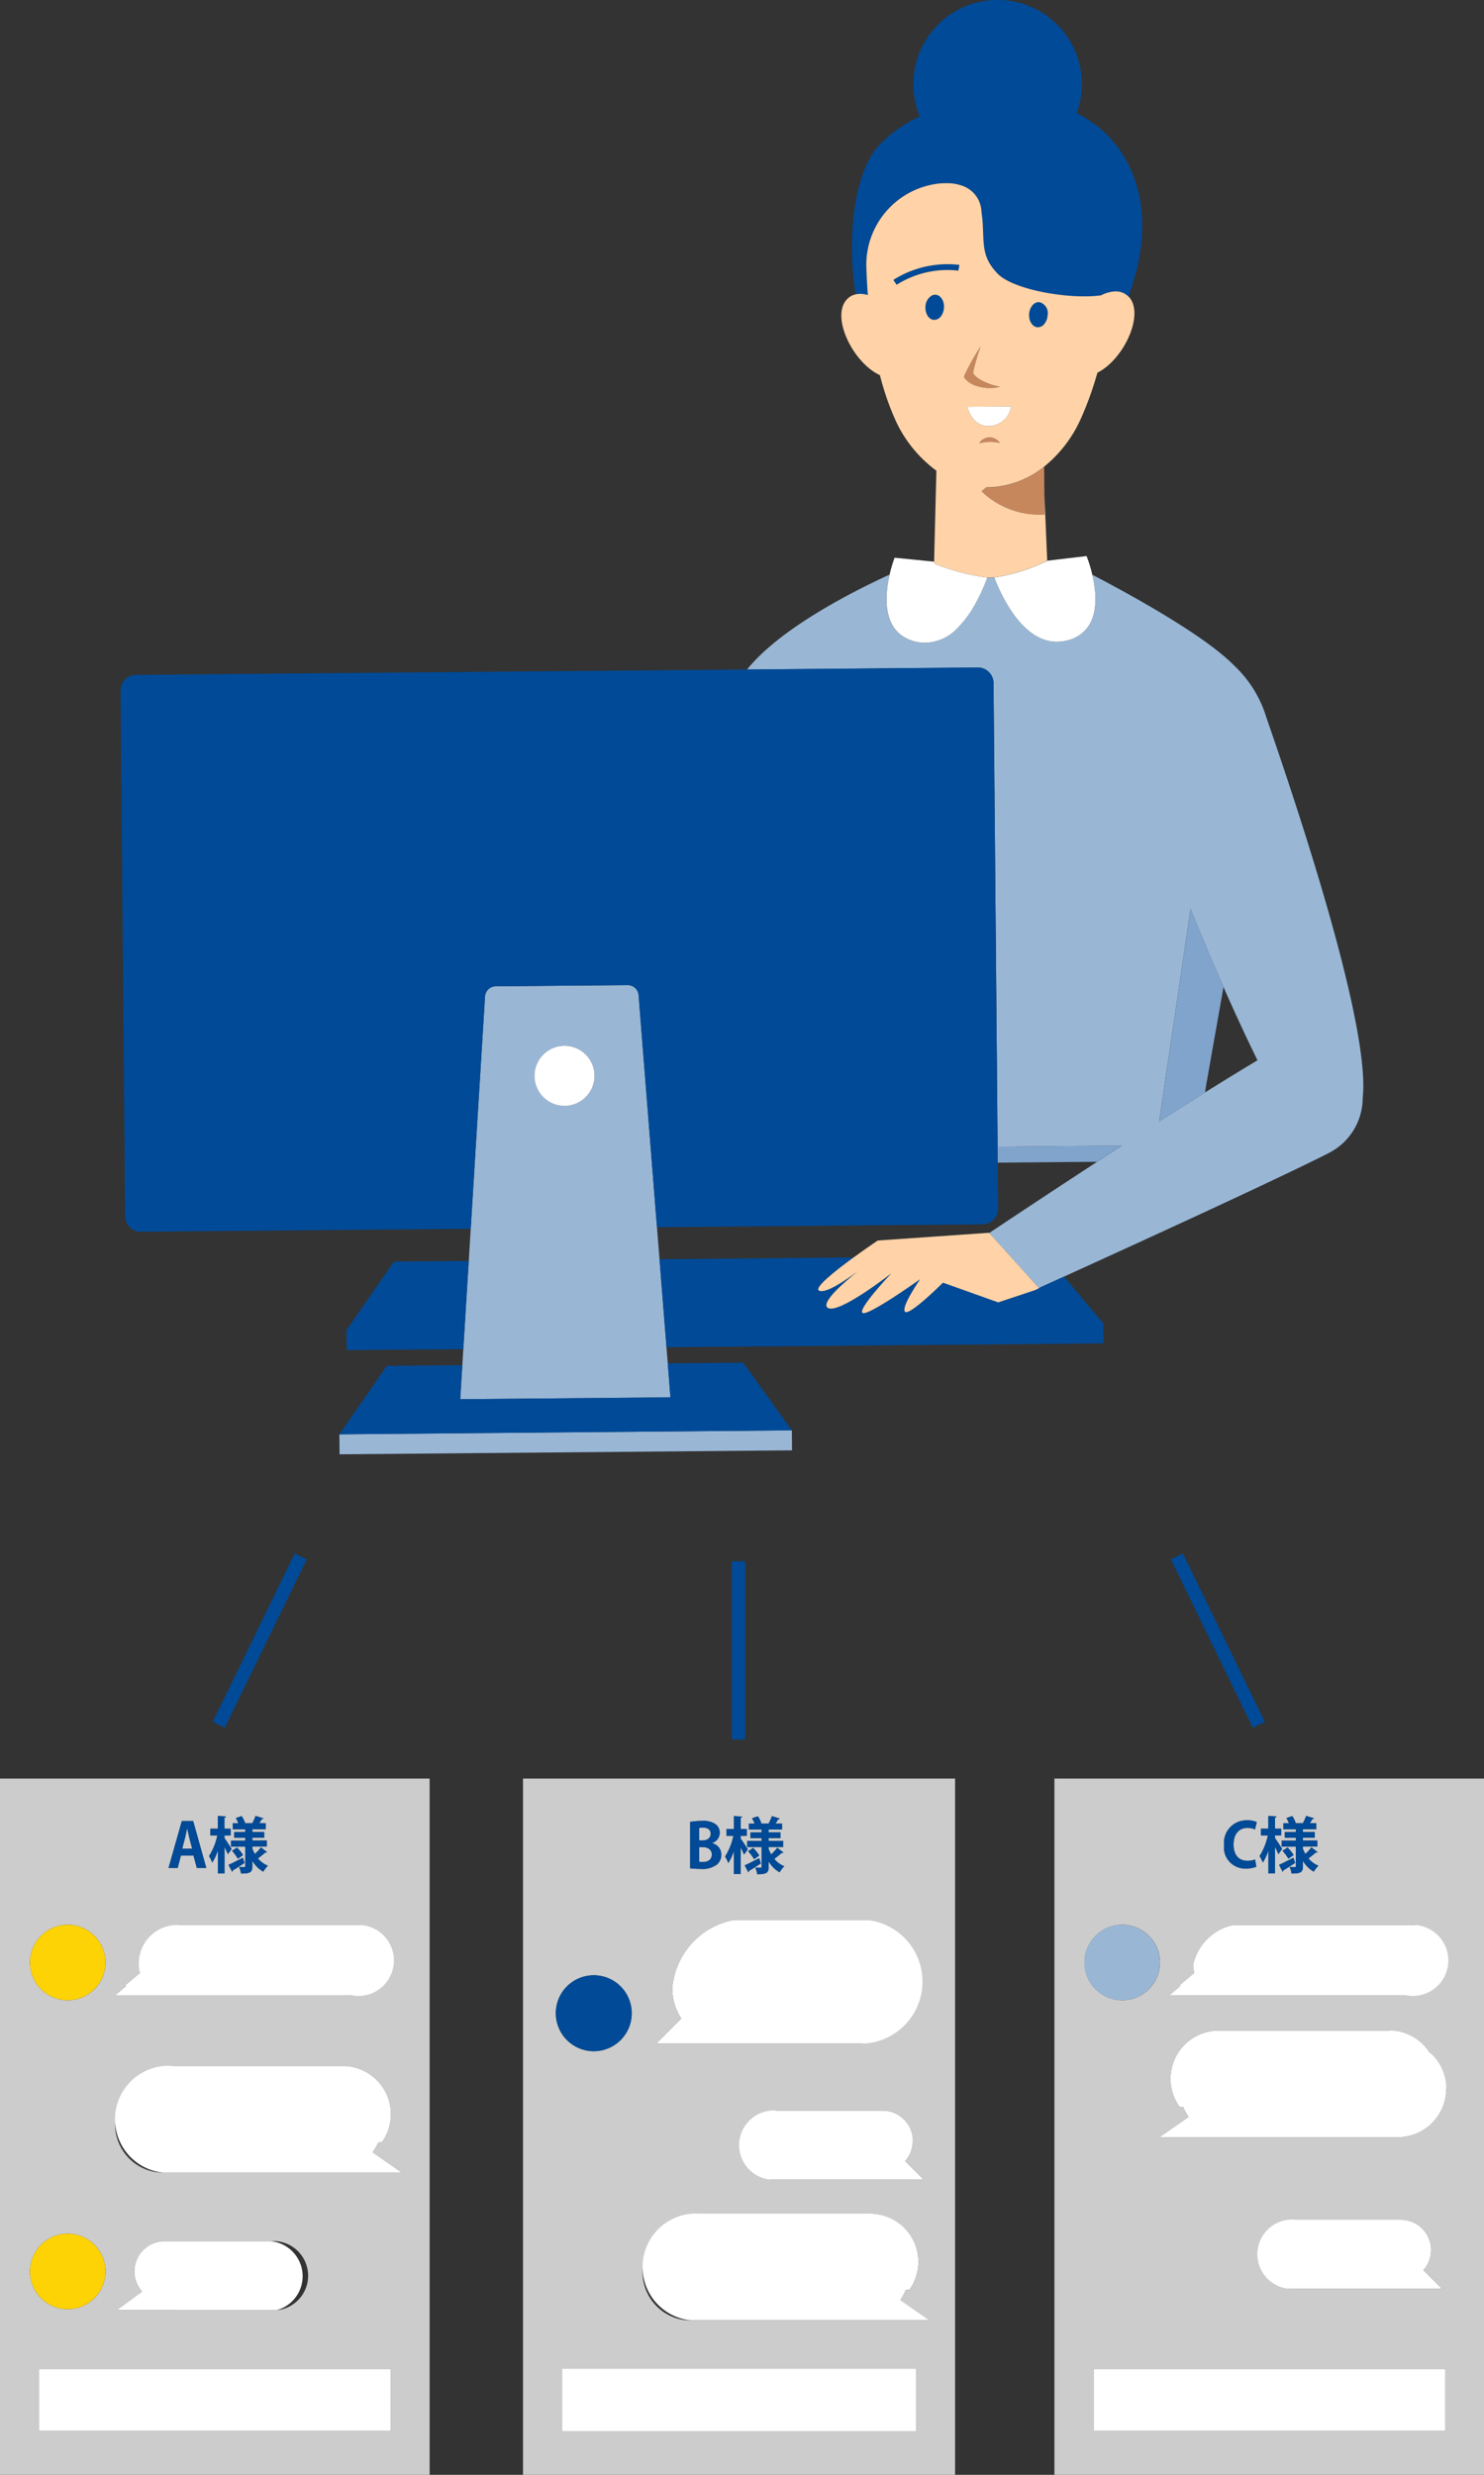
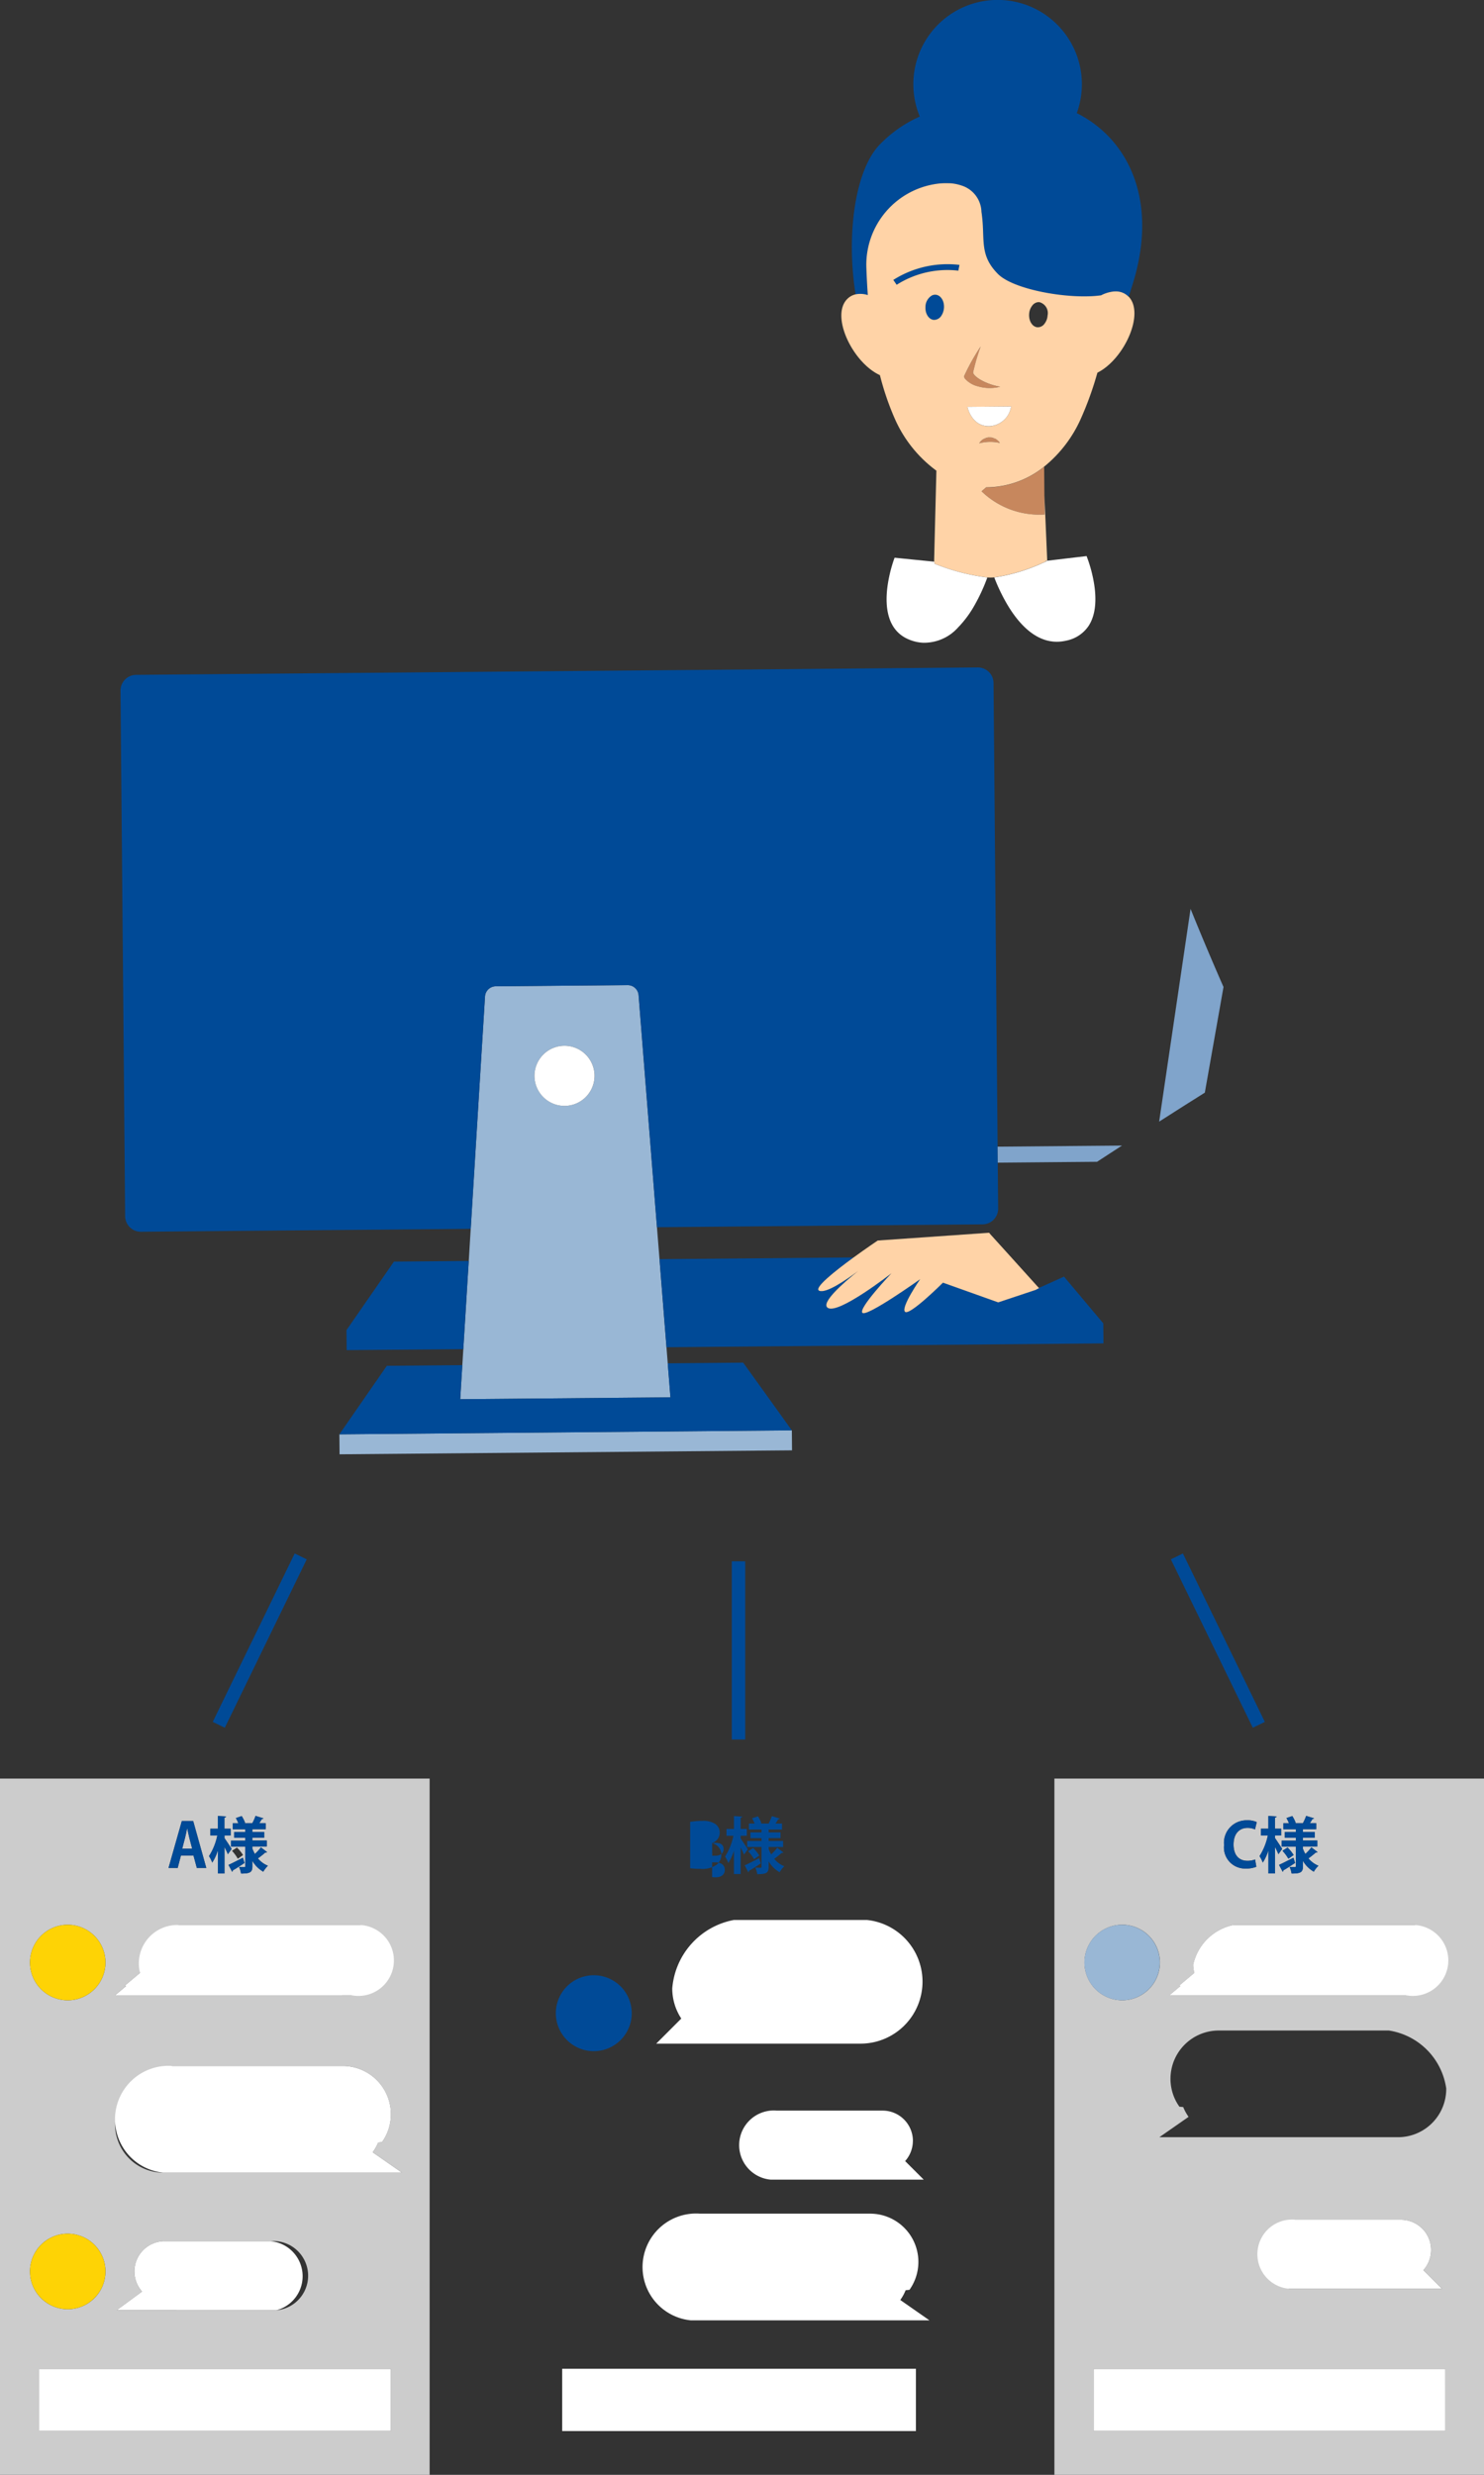
<svg xmlns="http://www.w3.org/2000/svg" width="150.05" height="250.148">
  <rect width="100%" height="100%" fill="#333333" stroke="none" />
  <g transform="translate(-329.66 -1157.315)">
    <path data-name="パス 3314" d="M434.561 1190.393a.832.832 0 0 0 .688-.329.831.831 0 0 1-.684.325c-.516-.036-.9-.636-.846-1.337a1.538 1.538 0 0 1 .335-.878 1.524 1.524 0 0 0-.338.882c-.047.702.331 1.301.845 1.337z" fill="none" />
    <path data-name="パス 3315" d="M420.323 1186.093l-.337-.49.338.491a9.586 9.586 0 0 1 6.24-1.426l.018-.1-.018.095a9.584 9.584 0 0 0-6.241 1.43z" fill="none" />
    <path data-name="パス 3316" d="M434.989 1287.368l-.075.037.081-.037 2.25-1.018z" fill="none" />
    <path data-name="パス 3317" d="M442.26 1186.776a3.6 3.6 0 0 0-1.268.388 11.313 11.313 0 0 1-1.3.106 11.35 11.35 0 0 0 1.306-.1 3.586 3.586 0 0 1 1.269-.388c.046 0 .09-.005.136-.005a1.768 1.768 0 0 1 1.019.252 1.773 1.773 0 0 0-1.021-.253 1.235 1.235 0 0 1-.141 0z" fill="none" />
    <path data-name="パス 3318" d="M423.241 1188.31a1.34 1.34 0 0 1 .651-1.131 1.34 1.34 0 0 0-.655 1.132c-.047.7.331 1.3.846 1.337a.885.885 0 0 0 .242-.032.867.867 0 0 1-.239.031c-.518-.036-.895-.635-.845-1.337z" fill="none" />
    <path data-name="パス 3320" d="M428.059 1194.95a20.833 20.833 0 0 1 .767-2.623v.007a20.854 20.854 0 0 0-.763 2.614z" fill="none" />
    <path data-name="パス 3321" d="M428.977 1201.781l.037-.031z" fill="none" />
    <path data-name="パス 3322" d="M428.552 1196.37a2.524 2.524 0 0 1-1.318-.778 2.547 2.547 0 0 0 1.317.782 4.291 4.291 0 0 0 2.252.035h-.011a4.287 4.287 0 0 1-2.24-.039z" fill="none" />
    <path data-name="パス 3323" d="M429.74 1200.4a2.348 2.348 0 0 0 1.687-.906 2.347 2.347 0 0 1-1.688.9c-1.847.07-2.252-1.926-2.257-1.95s.4 2.021 2.259 1.954z" fill="none" />
    <path data-name="パス 3324" d="M430.126 1226.357a1.58 1.58 0 0 0-.477-1.119 1.581 1.581 0 0 1 .471 1.113l.412 46.863h.006z" fill="none" />
    <path data-name="パス 3325" d="M434.914 1287.4l-.02.009-.018.01z" fill="none" />
    <path data-name="パス 3326" d="M386.712 1263.017a3.035 3.035 0 0 0-2.506 1.361 3.037 3.037 0 0 1 5.57 1.649 3.036 3.036 0 0 0-3.064-3.01z" fill="none" />
    <path data-name="パス 3327" d="M430.484 1201.781a1.206 1.206 0 0 1 .271.285 1.2 1.2 0 0 0-.271-.285z" fill="none" />
    <path data-name="パス 3328" d="M430.345 1201.676a1.079 1.079 0 0 0-.13-.043 1.188 1.188 0 0 1 .175.077c-.016-.01-.029-.024-.045-.034z" fill="none" />
    <path data-name="パス 3329" d="M429.278 1201.622a1.267 1.267 0 0 1 .188-.071 1.188 1.188 0 0 0-.188.071z" fill="none" />
    <path data-name="パス 3330" d="M429.745 1201.531a1.169 1.169 0 0 1 .187.007 1.169 1.169 0 0 0-.187-.007z" fill="none" />
    <path data-name="パス 3331" d="M453.37 1257.074l-1.748 9.885-.14.794.14-.794-.111.777c1.911-1.2 3.715-2.309 5.3-3.252a192.59 192.59 0 0 1-3.435-7.409c-.081-.19-.166-.38-.251-.572a295.297 295.297 0 0 0-.003-.003c.078.194.164.385.248.574z" fill="none" />
    <path data-name="パス 3332" d="M429.3 1202.007a4.247 4.247 0 0 1 1.473.081 4.252 4.252 0 0 0-1.473-.081z" fill="none" />
    <path data-name="パス 3333" d="M450.3 1268.5q-1.066.673-2.155 1.367 1.096-.7 2.155-1.367z" fill="none" />
    <path data-name="パス 3334" d="M421.594 1221.971a4.533 4.533 0 0 0 .731.229 4.342 4.342 0 0 0 .645.083 4.234 4.234 0 0 1-.646-.084 4.521 4.521 0 0 1-.73-.228z" fill="none" />
    <path data-name="パス 3335" d="M429.191 1202.016c-.023 0-.045.01-.068.014.023-.004.045-.011.068-.014z" fill="none" />
    <path data-name="パス 3336" d="M329.66 1407.463h43.44v-70.377h-43.44zm39.524-4.445h-35.562v-6.261h35.562zm-25.934-16.11a3.062 3.062 0 0 1 3.063-3.061h10.7a3.5 3.5 0 0 1 .6 6.979h-16.152l2.565-1.884a3.047 3.047 0 0 1-.776-2.034zm9.769-43.547h1.443v-.29h-1.116v-.58h1.116v-.283h-1.27v-.6h.573a4.219 4.219 0 0 0-.253-.53l.586-.2a3.137 3.137 0 0 1 .346.69l-.1.037h.906l-.068-.024a4.648 4.648 0 0 0 .32-.721l.8.246a.177.177 0 0 1-.166.068 6.15 6.15 0 0 1-.265.431h.653v.6h-1.343v.283h1.2v.573h-1.2v.29h1.454v.6h-1.454v.214a3.389 3.389 0 0 0 .253.543 5 5 0 0 0 .61-.666l.622.474a.19.19 0 0 1-.173.037 8.335 8.335 0 0 1-.752.6 2.53 2.53 0 0 0 1.011.745 2.873 2.873 0 0 0-.469.6 2.947 2.947 0 0 1-1.1-1.1v.543c0 .61-.216.746-1.147.746a2.281 2.281 0 0 0-.2-.66c.21.012.456.012.53.012s.1-.03.1-.1v-1.978h-1.443zm1.2 1.728l.166.525c-.432.289-.882.579-1.189.752a.137.137 0 0 1-.068.135l-.363-.69c.365-.161.92-.45 1.456-.722zm-1.1-.7l.5-.333a4.362 4.362 0 0 1 .616.759l-.529.374a4.454 4.454 0 0 0-.588-.801zm-2.185-1.547v-.685h.752v-1.288l.832.049c-.006.056-.049.093-.161.111v1.128h.623v.685h-.619v.271c.166.228.616.919.722 1.085-.118.16-.228.326-.383.53a8.467 8.467 0 0 0-.339-.721v2.675h-.671v-2.342a5.075 5.075 0 0 1-.568 1.239 3.561 3.561 0 0 0-.327-.653 6.212 6.212 0 0 0 .839-2.083zm-2.888-1.463h1.147l1.325 4.74h-.955l-.339-1.252h-1.27l-.327 1.252h-.927zm-5.808 16.676l1.583-1.331a4.784 4.784 0 0 1 3.893-4.832h18.394a3.66 3.66 0 0 1-.934 7.089h-23.866l1.106-.929zm.819 10.236a4.874 4.874 0 0 1 4.048-2.155h17.2a4.878 4.878 0 0 1 4.878 4.878 4.829 4.829 0 0 1-.9 2.821l-.385.037a4.866 4.866 0 0 1-.544.99l2.956 2.057h-24.138a4.877 4.877 0 0 1-3.116-8.628zm-6.549-16.427a3.815 3.815 0 1 1-3.815 3.815 3.815 3.815 0 0 1 3.814-3.816zm0 31.226a3.815 3.815 0 1 1-3.815 3.815 3.815 3.815 0 0 1 3.814-3.816z" fill="#ccc" />
    <path data-name="パス 3337" d="M348.809 1343.1c-.074-.3-.154-.678-.215-.968h-.019c-.062.3-.142.684-.21.961l-.284 1.085h1.012z" fill="#ccc" />
    <path data-name="パス 3338" d="M436.273 1407.463h43.437v-70.377h-43.437zm39.524-4.445h-35.562v-6.261H475.8zm-.333-14.366H460a3.555 3.555 0 0 1 .6-6.979h10.7a3.059 3.059 0 0 1 2.28 5.1zm.427-20.194a4.878 4.878 0 0 1-4.878 4.878h-24.128l2.955-2.058a4.818 4.818 0 0 1-.544-.99l-.385-.037a4.829 4.829 0 0 1-.9-2.821 4.878 4.878 0 0 1 4.878-4.878h17.2a6.909 6.909 0 0 1 5.808 5.905zm-16.649-25.1h1.443v-.29h-1.116v-.58h1.116v-.283h-1.27v-.6h.574a4.364 4.364 0 0 0-.253-.53l.586-.2a3.133 3.133 0 0 1 .345.69l-.1.037h.906l-.068-.024a4.647 4.647 0 0 0 .321-.721l.8.246a.177.177 0 0 1-.166.068 6.555 6.555 0 0 1-.265.431h.653v.6H461.4v.283h1.2v.573h-1.2v.29h1.455v.6H461.4l-.008.214a3.392 3.392 0 0 0 .253.543 5.008 5.008 0 0 0 .611-.666l.623.474a.19.19 0 0 1-.173.037 8.331 8.331 0 0 1-.752.6 2.526 2.526 0 0 0 1.01.745 2.835 2.835 0 0 0-.468.6 2.955 2.955 0 0 1-1.1-1.1v.543c0 .61-.216.746-1.146.746a2.311 2.311 0 0 0-.2-.66c.21.012.456.012.531.012s.1-.03.1-.1v-1.978h-1.443zm1.2 1.728l.167.525c-.432.289-.881.579-1.19.752a.137.137 0 0 1-.068.135l-.363-.69c.361-.158.912-.447 1.452-.719zm-1.1-.7l.505-.333a4.361 4.361 0 0 1 .616.759l-.529.374a4.5 4.5 0 0 0-.597-.798zm-2.186-1.547v-.685h.752v-1.288l.832.049c-.006.056-.05.093-.161.111v1.128h.623v.685h-.618v.271c.166.228.617.919.721 1.085-.117.16-.228.326-.382.53a8.467 8.467 0 0 0-.339-.721v2.675h-.672v-2.342a5.035 5.035 0 0 1-.567 1.239 3.559 3.559 0 0 0-.327-.653 6.231 6.231 0 0 0 .838-2.083zm-1.7-1.523a2.319 2.319 0 0 1 .3-.011 2.214 2.214 0 0 1 .98.179l-.179.74a1.861 1.861 0 0 0-.758-.154c-.782 0-1.411.536-1.411 1.683 0 1.073.548 1.646 1.406 1.646a2.112 2.112 0 0 0 .771-.136l.128.737a2.678 2.678 0 0 1-1.048.178 2.129 2.129 0 0 1-2.225-2.028 2.206 2.206 0 0 1 .012-.345 2.268 2.268 0 0 1 2.017-2.487zm-6.6 16.732l1.583-1.331a3.12 3.12 0 0 1-.118-.821 5.253 5.253 0 0 1 4.014-4.008h18.394a3.66 3.66 0 0 1-.933 7.089h-23.87l1.106-.929zm-5.727-6.187a3.815 3.815 0 1 1-3.815 3.815 3.815 3.815 0 0 1 3.805-3.813z" fill="#ccc" />
    <path data-name="パス 3339" d="M401.516 1342.673c0-.471-.353-.626-.762-.626a1.911 1.911 0 0 0-.4.031v1.265h.332c.521-.001.83-.28.83-.67z" fill="#ccc" />
    <path data-name="パス 3340" d="M401.634 1344.761c0-.539-.471-.75-.942-.75h-.341v1.488a1.868 1.868 0 0 0 .366.024c.5 0 .917-.223.917-.762z" fill="#ccc" />
-     <path data-name="パス 3341" d="M382.544 1407.463h43.686v-70.377h-43.686zm39.725-4.427H386.5v-6.3h35.765zm.795-25.41H407.6a3.555 3.555 0 0 1 .6-6.979h10.7a3.062 3.062 0 0 1 3.062 3.062 3.05 3.05 0 0 1-.781 2.038zm-17.854-34.234h1.451v-.291h-1.122v-.577h1.122v-.285h-1.277v-.607h.577a4.136 4.136 0 0 0-.254-.533l.589-.2a3.105 3.105 0 0 1 .347.694l-.1.037h.911l-.068-.025a4.694 4.694 0 0 0 .323-.725l.8.248a.179.179 0 0 1-.167.068 5.88 5.88 0 0 1-.267.434h.657v.607h-1.351v.285h1.2v.577h-1.2v.291h1.463v.61h-1.463v.206a3.334 3.334 0 0 0 .254.545 4.982 4.982 0 0 0 .614-.669l.626.478a.191.191 0 0 1-.174.037 8.156 8.156 0 0 1-.756.607 2.553 2.553 0 0 0 1.016.75 2.836 2.836 0 0 0-.471.608 2.972 2.972 0 0 1-1.109-1.1v.545c0 .613-.217.75-1.153.75a2.3 2.3 0 0 0-.2-.663c.211.013.459.013.533.013s.1-.031.1-.1v-2h-1.451zm1.21 1.742l.168.527c-.434.291-.887.583-1.2.756a.139.139 0 0 1-.068.136l-.363-.694c.365-.159.924-.453 1.463-.725zm-1.114-.7l.508-.335a4.317 4.317 0 0 1 .619.762l-.527.373a4.377 4.377 0 0 0-.6-.801zm-2.19-1.566v-.688h.756v-1.3l.837.05c-.006.056-.05.093-.161.112v1.135h.626v.688l-.626.007v.273c.167.229.62.924.725 1.091-.118.161-.23.329-.385.533a8.112 8.112 0 0 0-.341-.725v2.69h-.676v-2.355a5.072 5.072 0 0 1-.57 1.246 3.563 3.563 0 0 0-.328-.657 6.258 6.258 0 0 0 .843-2.1zm-3.672-1.4a6.8 6.8 0 0 1 1.209-.1 2.2 2.2 0 0 1 1.314.3 1.052 1.052 0 0 1 .465.9 1.09 1.09 0 0 1-.762 1.029l-.005.028a1.176 1.176 0 0 1 .93 1.165 1.306 1.306 0 0 1-.434.979 2.486 2.486 0 0 1-1.7.447 7.532 7.532 0 0 1-1.017-.062zm-1.81 16.827a7.664 7.664 0 0 1 6.227-6.912h13.461a6.314 6.314 0 0 1-.64 12.5h-20.671l2.535-2.536a5.527 5.527 0 0 1-.912-3.056zm-1.242 24.93a4.874 4.874 0 0 1 4.048-2.155h17.2a4.876 4.876 0 0 1 3.976 7.7l-.385.037a4.8 4.8 0 0 1-.545.99l2.95 2.057h-24.13a4.877 4.877 0 0 1-3.116-8.628zm-8.162-25.963a3.837 3.837 0 1 1-2.077 5.013 3.836 3.836 0 0 1 2.077-5.017z" fill="#ccc" />
    <path data-name="パス 3342" d="M336.507 1351.863a3.815 3.815 0 1 0 3.815 3.815 3.815 3.815 0 0 0-3.815-3.815z" fill="#fed305" />
    <circle data-name="楕円形 61" cx="3.815" cy="3.815" r="3.815" transform="translate(332.692 1383.089)" fill="#fed305" />
    <path data-name="パス 3343" d="M443.119 1351.863a3.815 3.815 0 1 0 3.815 3.815 3.815 3.815 0 0 0-3.815-3.815z" fill="#99b7d5" />
-     <path data-name="パス 3344" d="M454.47 1224.608c-2.981-3.053-10.386-7.126-14.363-9.2.363 1.558.594 3.741-.407 5.215a3.548 3.548 0 0 1-2.231 1.447c-2.689.629-4.674-1.487-5.943-3.616a18.548 18.548 0 0 1-1.335-2.768c-.125.01-.25.018-.365.019s-.223 0-.339-.01a18.6 18.6 0 0 1-1.285 2.788 10.786 10.786 0 0 1-1.69 2.276 4.593 4.593 0 0 1-3.543 1.527 4.342 4.342 0 0 1-.645-.083 4.533 4.533 0 0 1-.731-.229c-2.746-1.1-2.461-4.493-1.984-6.581-4.029 1.849-11.13 5.505-14.418 9.6l23.33-.206a1.595 1.595 0 0 1 1.6 1.576l.412 46.857 12.572-.111h.006l-1.265.821-1.26.82c-5.772 3.764-10.492 6.917-10.871 7.17l-.037.025 2.121 2.343 2.909 3.213.181-.082.02-.009.075-.037 2.253-1.022c3.113-1.415 8.636-3.934 14-6.417 4.242-1.965 8.379-3.908 11.14-5.26.62-.3 1.172-.58 1.638-.818a6.248 6.248 0 0 0 3.429-5.56c.788-7.045-6.125-28.041-9.741-38.465a11.926 11.926 0 0 0-3.233-5.223zm2.339 39.875a294.085 294.085 0 0 0-5.3 3.252l.111-.777-.14.794c-.386.242-.784.495-1.177.743q-1.066.673-2.155 1.367c-.43.273-.857.544-1.288.821l3.177-21.506c1.012 2.508 2.063 5 3.082 7.324.085.192.17.382.251.572a192.59 192.59 0 0 0 3.435 7.409z" fill="#99b7d5" />
    <path data-name="パス 3345" d="M397.177 1295.115l-.127-1.618-.161-2.023-.545-6.879-.257-3.237-.226-2.86-.266-3.356-.043-.538-.022-.272-.063-.809-.423-5.332-.815-10.292a1.1 1.1 0 0 0-1.1-1.008l-13.344.117a1.094 1.094 0 0 0-1.083 1.028l-.964 15.646-.049.809-.05.81-.383 6.226-.04.65-.159 2.588-.541 8.762-.009.154-.1 1.62-.212 3.44 21.255-.187zm-7.4-29.087a3.037 3.037 0 1 1-3.064-3.011 3.036 3.036 0 0 1 3.063 3.01z" fill="#99b7d5" />
    <path data-name="パス 3346" d="M409.726 1301.888l-45.75.4.018 2.023 45.75-.4-.018-2.024z" fill="#99b7d5" />
    <path data-name="パス 3347" d="M348.045 1341.378l-1.343 4.74h.924l.327-1.252h1.27l.339 1.252h.955l-1.325-4.74zm.036 2.8l.284-1.085c.068-.277.148-.661.21-.961h.019c.061.29.141.668.215.968l.284 1.079z" fill="#004a97" />
    <path data-name="パス 3348" d="M354.221 1345.089c-.536.272-1.091.561-1.454.722l.363.69a.137.137 0 0 0 .068-.135c.307-.173.757-.463 1.189-.752z" fill="#004a97" />
    <path data-name="パス 3349" d="M352.36 1343.111v-.271h.619v-.685h-.623v-1.128c.112-.018.155-.055.161-.111l-.832-.049v1.288h-.752v.685h.7a6.212 6.212 0 0 1-.839 2.083 3.561 3.561 0 0 1 .327.653 5.075 5.075 0 0 0 .568-1.239v2.342h.671v-2.675c.139.265.265.536.339.721.155-.2.265-.37.383-.53a37.574 37.574 0 0 0-.722-1.084z" fill="#004a97" />
    <path data-name="パス 3350" d="M356.489 1344.553a.19.19 0 0 0 .173-.037l-.622-.474a5 5 0 0 1-.61.666 3.389 3.389 0 0 1-.253-.543v-.214h1.454v-.6h-1.454v-.29h1.2v-.573h-1.2v-.283h1.343v-.6h-.653c.1-.147.2-.308.265-.431a.177.177 0 0 0 .166-.068l-.8-.246a4.648 4.648 0 0 1-.32.721l.068.024h-.906l.1-.037a3.137 3.137 0 0 0-.346-.69l-.586.2a4.219 4.219 0 0 1 .253.53h-.573v.6h1.27v.283h-1.116v.58h1.116v.29h-1.443v.6h1.443v1.978c0 .07-.026.1-.1.1s-.32 0-.53-.012a2.281 2.281 0 0 1 .2.66c.931 0 1.147-.136 1.147-.746v-.543a2.947 2.947 0 0 0 1.1 1.1 2.873 2.873 0 0 1 .469-.6 2.53 2.53 0 0 1-1.011-.745 8.335 8.335 0 0 0 .756-.6z" fill="#004a97" />
-     <path data-name="パス 3351" d="M353.623 1344.055l-.5.333a4.454 4.454 0 0 1 .592.8l.529-.374a4.362 4.362 0 0 0-.621-.759z" fill="#004a97" />
    <path data-name="パス 3352" d="M455.793 1342.072a1.861 1.861 0 0 1 .758.154l.179-.74a2.214 2.214 0 0 0-.98-.179 2.319 2.319 0 0 0-.3.011 2.268 2.268 0 0 0-2.023 2.489 2.206 2.206 0 0 0-.012.345 2.129 2.129 0 0 0 2.225 2.028 2.678 2.678 0 0 0 1.048-.178l-.128-.737a2.112 2.112 0 0 1-.771.136c-.858 0-1.406-.573-1.406-1.646-.001-1.147.628-1.683 1.41-1.683z" fill="#004a97" />
    <path data-name="パス 3353" d="M460.44 1345.089c-.536.272-1.091.561-1.454.722l.363.69a.137.137 0 0 0 .068-.135c.309-.173.758-.463 1.19-.752z" fill="#004a97" />
    <path data-name="パス 3354" d="M459.842 1344.055l-.505.333a4.5 4.5 0 0 1 .592.8l.529-.374a4.361 4.361 0 0 0-.616-.759z" fill="#004a97" />
    <path data-name="パス 3355" d="M462.71 1344.553a.19.19 0 0 0 .173-.037l-.623-.474a5.008 5.008 0 0 1-.611.666 3.392 3.392 0 0 1-.253-.543l.008-.214h1.455v-.6H461.4v-.29h1.2v-.573h-1.2v-.283h1.344v-.6h-.644c.1-.147.2-.308.265-.431a.177.177 0 0 0 .166-.068l-.8-.246a4.647 4.647 0 0 1-.321.721l.068.024h-.906l.1-.037a3.133 3.133 0 0 0-.345-.69l-.586.2a4.364 4.364 0 0 1 .253.53h-.574v.6h1.27v.283h-1.116v.58h1.116v.29h-1.443v.6h1.443v1.978c0 .07-.025.1-.1.1s-.321 0-.531-.012a2.311 2.311 0 0 1 .2.66c.93 0 1.146-.136 1.146-.746v-.543a2.955 2.955 0 0 0 1.1 1.1 2.835 2.835 0 0 1 .468-.6 2.526 2.526 0 0 1-1.01-.745 8.331 8.331 0 0 0 .747-.6z" fill="#004a97" />
    <path data-name="パス 3356" d="M458.579 1343.111v-.271h.618v-.685h-.623v-1.128c.111-.018.155-.055.161-.111l-.832-.049v1.288h-.752v.685h.7a6.231 6.231 0 0 1-.838 2.083 3.559 3.559 0 0 1 .327.653 5.035 5.035 0 0 0 .567-1.239v2.342h.672v-2.675c.139.265.265.536.339.721.154-.2.265-.37.382-.53-.1-.165-.555-.856-.721-1.084z" fill="#004a97" />
-     <path data-name="パス 3357" d="M401.665 1343.621l.005-.028a1.09 1.09 0 0 0 .762-1.029 1.052 1.052 0 0 0-.465-.9 2.2 2.2 0 0 0-1.314-.3 6.8 6.8 0 0 0-1.209.1v4.686a7.532 7.532 0 0 0 1.017.062 2.486 2.486 0 0 0 1.7-.447 1.306 1.306 0 0 0 .434-.979 1.176 1.176 0 0 0-.93-1.165zm-1.311-1.543a1.911 1.911 0 0 1 .4-.031c.409 0 .762.155.762.626 0 .39-.309.669-.83.669h-.332zm.363 3.445a1.868 1.868 0 0 1-.366-.024v-1.488h.341c.471 0 .942.211.942.75s-.417.762-.917.762z" fill="#004a97" />
+     <path data-name="パス 3357" d="M401.665 1343.621l.005-.028a1.09 1.09 0 0 0 .762-1.029 1.052 1.052 0 0 0-.465-.9 2.2 2.2 0 0 0-1.314-.3 6.8 6.8 0 0 0-1.209.1v4.686a7.532 7.532 0 0 0 1.017.062 2.486 2.486 0 0 0 1.7-.447 1.306 1.306 0 0 0 .434-.979 1.176 1.176 0 0 0-.93-1.165za1.911 1.911 0 0 1 .4-.031c.409 0 .762.155.762.626 0 .39-.309.669-.83.669h-.332zm.363 3.445a1.868 1.868 0 0 1-.366-.024v-1.488h.341c.471 0 .942.211.942.75s-.417.762-.917.762z" fill="#004a97" />
    <path data-name="パス 3358" d="M404.548 1343.144v-.273l.626-.007v-.688h-.626v-1.135c.111-.019.155-.056.161-.112l-.837-.05v1.3h-.756v.688h.7a6.258 6.258 0 0 1-.843 2.1 3.563 3.563 0 0 1 .328.657 5.072 5.072 0 0 0 .57-1.246v2.355h.676v-2.69c.141.267.267.539.341.725.155-.2.267-.372.385-.533a32.941 32.941 0 0 0-.725-1.091z" fill="#004a97" />
    <path data-name="パス 3359" d="M408.7 1344.595a.191.191 0 0 0 .174-.037l-.626-.478a4.982 4.982 0 0 1-.614.669 3.334 3.334 0 0 1-.254-.545V1344h1.463v-.608h-1.463v-.291h1.2v-.577h-1.2v-.285h1.351v-.607h-.657c.1-.148.2-.31.267-.434a.179.179 0 0 0 .167-.068l-.8-.248a4.694 4.694 0 0 1-.323.725l.068.025h-.911l.1-.037a3.105 3.105 0 0 0-.347-.694l-.589.2a4.136 4.136 0 0 1 .254.533h-.577v.607h1.277v.285h-1.122v.577h1.122v.291h-1.45v.606h1.451v2c0 .074-.026.1-.1.1s-.322 0-.533-.013a2.3 2.3 0 0 1 .2.663c.936 0 1.153-.137 1.153-.75v-.545a2.972 2.972 0 0 0 1.109 1.1 2.836 2.836 0 0 1 .471-.608 2.553 2.553 0 0 1-1.016-.75 8.156 8.156 0 0 0 .755-.602z" fill="#004a97" />
    <path data-name="パス 3360" d="M406.42 1345.134c-.539.272-1.1.564-1.463.725l.363.694a.139.139 0 0 0 .068-.136c.313-.173.766-.465 1.2-.756z" fill="#004a97" />
    <path data-name="パス 3361" d="M405.814 1344.1l-.508.335a4.377 4.377 0 0 1 .6.8l.527-.373a4.317 4.317 0 0 0-.619-.762z" fill="#004a97" />
    <path data-name="長方形 136" fill="#004a97" d="M351.172 1331.355l8.284-17.019 1.218.593-8.284 17.019z" />
    <path data-name="長方形 137" fill="#004a97" d="M448.048 1314.928l1.218-.593 8.284 17.02-1.218.592z" />
    <path data-name="長方形 138" fill="#004a97" d="M403.655 1315.128h1.355v18.01h-1.355z" />
    <path data-name="パス 3362" d="M388.23 1357.258a3.837 3.837 0 1 0 5.013 2.076 3.837 3.837 0 0 0-5.013-2.076z" fill="#004a97" />
    <path data-name="パス 3363" d="M437.245 1286.35l-2.25 1.018-.081.037-.038.019-.5.264-3.777 1.259-5.589-1.993s-3.388 3.384-3.837 2.942 1.531-3.293 1.531-3.293-5.39 3.844-5.839 3.4 2.936-4 2.936-4-5.349 4.189-6.432 3.5c-.777-.493 1.638-2.586 3.068-3.732-1.225.916-3.247 2.3-3.938 2-.6-.258 1.58-1.987 3.462-3.357l-19.614.173.544 6.879.161 2.023 44.181-.389-.017-2.024z" fill="#004a97" />
    <path data-name="パス 3364" d="M364.711 1293.781l11.794-.1.01-.151.54-8.762-7.564.067-4.8 6.926z" fill="#004a97" />
    <path data-name="パス 3365" d="M438.535 1168.749a8.521 8.521 0 1 0-15.874.347 12.9 12.9 0 0 0-3.919 2.7c-2.65 2.547-3.533 9.3-2.571 15.279a2.465 2.465 0 0 1 1.232.072 80.399 80.399 0 0 1-.148-2.829 8.264 8.264 0 0 1 7.42-8.451 7.426 7.426 0 0 1 .79-.025l.307.006a4.587 4.587 0 0 1 1.146.24 2.872 2.872 0 0 1 1.978 2.643 15 15 0 0 1 .149 1.583c.085 1.834-.037 3.138 1.527 4.709 1.4 1.406 5.91 2.338 9.115 2.251a11.313 11.313 0 0 0 1.3-.106 3.6 3.6 0 0 1 1.268-.388 1.235 1.235 0 0 0 .136-.005 1.773 1.773 0 0 1 1.021.253 1.81 1.81 0 0 1 .287.216.36.36 0 0 0 .083.07c.2-.615.4-1.252.594-1.919 2.335-8.295-.909-14.187-5.841-16.646z" fill="#004a97" />
-     <path data-name="パス 3366" d="M435.249 1190.064a1.531 1.531 0 0 0 .335-.876v-.005a1.142 1.142 0 0 0-.849-1.332.833.833 0 0 0-.684.323 1.538 1.538 0 0 0-.335.878c-.05.7.33 1.3.846 1.337a.831.831 0 0 0 .687-.325z" fill="#004a97" />
    <path data-name="パス 3367" d="M423.892 1187.179a1.34 1.34 0 0 0-.651 1.131c-.05.7.327 1.3.845 1.337a.867.867 0 0 0 .239-.031.892.892 0 0 0 .547-.439 1.464 1.464 0 0 0 .144-.308 1.641 1.641 0 0 0 .09-.427c.05-.7-.33-1.3-.846-1.336a.724.724 0 0 0-.368.073z" fill="#004a97" />
    <path data-name="パス 3368" d="M426.563 1184.668l.018-.095.093-.488a10.25 10.25 0 0 0-6.688 1.518l.337.49a9.584 9.584 0 0 1 6.24-1.425z" fill="#004a97" />
    <path data-name="パス 3369" d="M377.255 1281.524l.383-6.224.049-.81.05-.81.963-15.646a1.1 1.1 0 0 1 1.084-1.027l13.344-.118a1.1 1.1 0 0 1 1.1 1.008l.815 10.293.423 5.331.064.809.022.272.043.538.265 3.356.227 2.861 32.928-.29a1.584 1.584 0 0 0 1.57-1.6l-.041-4.636-.007-.81-.007-.809-.412-46.863a1.584 1.584 0 0 0-1.6-1.57l-23.33.206-61.772.543a1.584 1.584 0 0 0-1.57 1.6l.467 53.118a1.585 1.585 0 0 0 1.6 1.57l33.337-.294z" fill="#004a97" />
    <path data-name="パス 3370" d="M407.006 1298.105l-2.2-3.057-7.63.067.273 3.439-21.256.187.212-3.443-7.631.067-4.8 6.926 45.75-.4z" fill="#004a97" />
    <path data-name="パス 3371" d="M435.138 1204.57a9.408 9.408 0 0 1-5.711 2.018h-.061l-.456.386a8.4 8.4 0 0 0 6.367 2.345l-.042-4.828z" fill="#c7875d" />
    <path data-name="パス 3372" d="M430.792 1196.407a5.89 5.89 0 0 1-.265-.05c-1.337-.288-2.47-1-2.468-1.405a20.854 20.854 0 0 1 .763-2.614 21.348 21.348 0 0 0-1.679 3 .417.417 0 0 0 .09.259 2.524 2.524 0 0 0 1.318.778 4.287 4.287 0 0 0 2.241.032z" fill="#c7875d" />
    <path data-name="パス 3373" d="M429.191 1202.016c.036-.005.073-.005.109-.009a4.252 4.252 0 0 1 1.47.077c0-.006-.011-.011-.015-.018a1.206 1.206 0 0 0-.271-.285c-.031-.024-.061-.05-.094-.071a2.727 2.727 0 0 0-.458-.172 1.169 1.169 0 0 0-.187-.007 1.3 1.3 0 0 0-.279.02 1.267 1.267 0 0 0-.188.071 1.221 1.221 0 0 0-.264.128l-.037.031a1.2 1.2 0 0 0-.3.341 4.378 4.378 0 0 1 .45-.092c.019-.004.041-.011.064-.014z" fill="#c7875d" />
    <path data-name="パス 3374" d="M431.8 1284.283l-2.121-2.343.037-.025-11.307.788s-1.156.775-2.453 1.719c-1.882 1.37-4.062 3.1-3.462 3.357.691.3 2.713-1.087 3.938-2-1.43 1.146-3.845 3.239-3.068 3.732 1.083.687 6.432-3.5 6.432-3.5s-3.386 3.557-2.936 4 5.839-3.4 5.839-3.4-1.981 2.851-1.531 3.293 3.837-2.942 3.837-2.942l5.589 1.993 3.777-1.259.5-.264.018-.01-.181.082z" fill="#ffd3a7" />
    <path data-name="パス 3375" d="M443.787 1187.31a.36.36 0 0 1-.083-.07 1.81 1.81 0 0 0-.287-.216 1.768 1.768 0 0 0-1.019-.252c-.046 0-.09 0-.136.005a3.586 3.586 0 0 0-1.269.388 11.35 11.35 0 0 1-1.306.1c-3.205.087-7.712-.845-9.115-2.251-1.564-1.571-1.442-2.875-1.527-4.709a15 15 0 0 0-.149-1.583 2.872 2.872 0 0 0-1.978-2.643 4.624 4.624 0 0 0-1.144-.239l-.307-.006a7.45 7.45 0 0 0-.79.025 8.265 8.265 0 0 0-7.42 8.451c.033.935.08 1.88.148 2.829a2.463 2.463 0 0 0-1.232-.072 1.708 1.708 0 0 0-.82.443c-1.77 1.708.52 6.462 3.278 7.725a27.781 27.781 0 0 0 1.483 4.354 13 13 0 0 0 4.226 5.3l-.231 9.19h.036v.21a21.508 21.508 0 0 0 5.348 1.394c.115.006.229.011.338.01s.241-.008.365-.019a18.134 18.134 0 0 0 4.79-1.418c.269-.116.446-.2.5-.222l-.15-.021.059-.007-.05-.007.2-.023-.28-6.559.016 1.9h-.008a8.4 8.4 0 0 1-6.367-2.345l.468-.4h.061a9.394 9.394 0 0 0 5.712-2.021c.032-.025.064-.053.1-.078a13.088 13.088 0 0 0 3.745-4.943 33.6 33.6 0 0 0 1.628-4.545c2.669-1.326 4.809-5.935 3.173-7.673zm-18.681 1.132a1.641 1.641 0 0 1-.09.427 1.464 1.464 0 0 1-.144.308.886.886 0 0 1-.789.471c-.515-.036-.893-.636-.846-1.337a1.34 1.34 0 0 1 .655-1.132.724.724 0 0 1 .368-.074c.516.036.9.635.846 1.336zm1.475-3.869l-.018.1a9.586 9.586 0 0 0-6.24 1.426l-.338-.491a10.25 10.25 0 0 1 6.688-1.518zm.653 11.019a.417.417 0 0 1-.09-.259 21.348 21.348 0 0 1 1.679-3v-.007a20.833 20.833 0 0 0-.767 2.623c0 .4 1.131 1.117 2.468 1.405.088.019.176.035.265.05h.011a4.291 4.291 0 0 1-2.252-.035 2.547 2.547 0 0 1-1.314-.777zm2.066 6.415c-.036 0-.073 0-.109.009s-.045.01-.068.014a4.378 4.378 0 0 0-.45.092 1.2 1.2 0 0 1 .3-.341l.037-.031a1.221 1.221 0 0 1 .264-.128.834.834 0 0 1 .467-.091 1.169 1.169 0 0 1 .187.007 1.149 1.149 0 0 1 .283.1 1.079 1.079 0 0 1 .13.043c.016.01.029.024.045.034a1.118 1.118 0 0 1 .094.071 1.2 1.2 0 0 1 .271.285c0 .007.011.012.015.018a4.247 4.247 0 0 0-1.466-.082zm2.127-2.517a2.348 2.348 0 0 1-1.687.906c-1.858.067-2.259-1.954-2.259-1.954l4.413-.039a2.356 2.356 0 0 1-.467 1.087zm4.157-10.3a1.531 1.531 0 0 1-.335.876.832.832 0 0 1-.688.329c-.514-.036-.892-.635-.845-1.337a1.524 1.524 0 0 1 .338-.882.833.833 0 0 1 .684-.323 1.142 1.142 0 0 1 .849 1.332z" fill="#ffd3a7" />
    <path data-name="パス 3376" d="M430.532 1273.214l.007.809.007.81 10.038-.088 1.261-.821 1.264-.82-12.572.111z" fill="#80a4cb" />
    <path data-name="パス 3377" d="M450.04 1249.181l-3.177 21.506c.431-.277.858-.548 1.288-.821q1.091-.7 2.155-1.367l1.177-.743.14-.794 1.748-9.885-.251-.572a298.19 298.19 0 0 1-3.08-7.324z" fill="#80a4cb" />
    <path data-name="パス 3378" d="M365.173 1358.98a3.585 3.585 0 1 0 .934-7.089h-18.394a3.876 3.876 0 0 0-3.893 4.832l-1.583 1.331h.176l-1.106.929z" fill="#fff" />
    <path data-name="パス 3379" d="M367.9 1373.871l.385-.037a4.829 4.829 0 0 0 .9-2.821 4.878 4.878 0 0 0-4.878-4.878H347.1a5.412 5.412 0 0 0-.932 10.783h24.137l-2.956-2.057a4.866 4.866 0 0 0 .551-.99z" fill="#fff" />
    <path data-name="長方形 139" fill="#fff" d="M333.622 1396.757h35.562v6.261h-35.562z" />
    <path data-name="パス 3380" d="M471.786 1358.979a3.585 3.585 0 1 0 .933-7.089h-18.394a5.253 5.253 0 0 0-4.014 4.008 3.12 3.12 0 0 0 .118.821l-1.583 1.331h.176l-1.106.929z" fill="#fff" />
-     <path data-name="パス 3381" d="M474.137 1364.707a4.874 4.874 0 0 0-4.048-2.155h-17.2a4.878 4.878 0 0 0-4.878 4.878 4.829 4.829 0 0 0 .9 2.821l.385.037a4.818 4.818 0 0 0 .544.99l-2.955 2.058h24.128a4.878 4.878 0 0 0 4.878-4.878h.006a4.867 4.867 0 0 0-1.76-3.751z" fill="#fff" />
    <path data-name="長方形 140" fill="#fff" d="M440.235 1396.757h35.562v6.261h-35.562z" />
    <path data-name="パス 3382" d="M421.233 1388.8l.385-.037a4.876 4.876 0 0 0-3.976-7.7h-17.2a5.412 5.412 0 0 0-.932 10.783h24.13l-2.95-2.057a4.8 4.8 0 0 0 .543-.989z" fill="#fff" />
    <path data-name="長方形 141" fill="#fff" d="M386.504 1396.739h35.765v6.297h-35.765z" />
    <path data-name="パス 3383" d="M416.682 1363.879a6.267 6.267 0 0 0 .64-12.5h-13.461a7.664 7.664 0 0 0-6.227 6.912 5.527 5.527 0 0 0 .912 3.052l-2.535 2.536z" fill="#fff" />
    <path data-name="パス 3384" d="M421.965 1373.709a3.062 3.062 0 0 0-3.062-3.062H408.2a3.5 3.5 0 0 0-.6 6.979h15.461l-1.881-1.878a3.05 3.05 0 0 0 .781-2.038z" fill="#fff" />
    <path data-name="パス 3385" d="M471.3 1381.673h-10.7a3.5 3.5 0 0 0-.6 6.979h15.462l-1.881-1.878a3.059 3.059 0 0 0-2.28-5.1z" fill="#fff" />
    <path data-name="パス 3386" d="M357.612 1390.824a3.555 3.555 0 0 0-.6-6.979h-10.7a3.062 3.062 0 0 0-3.063 3.061 3.047 3.047 0 0 0 .776 2.032l-2.565 1.884z" fill="#fff" />
    <path data-name="パス 3387" d="M389.775 1266.028a3.037 3.037 0 1 0-3.01 3.064 3.037 3.037 0 0 0 3.01-3.065z" fill="#fff" />
    <path data-name="パス 3388" d="M431.427 1199.49a2.356 2.356 0 0 0 .467-1.09l-4.413.039c.005.024.41 2.02 2.257 1.95a2.347 2.347 0 0 0 1.689-.899z" fill="#fff" />
    <path data-name="パス 3389" d="M440.106 1215.413a13.865 13.865 0 0 0-.58-1.892l-3.986.471-.141.016-.059.007.15.021h.017s-.2.093-.528.233a18.132 18.132 0 0 1-4.786 1.415 18.548 18.548 0 0 0 1.335 2.768c1.269 2.129 3.254 4.245 5.943 3.616a3.548 3.548 0 0 0 2.231-1.447c.998-1.471.767-3.652.404-5.208z" fill="#fff" />
    <path data-name="パス 3390" d="M424.143 1214.232v-.145h-.036l-3.993-.4a13.561 13.561 0 0 0-.5 1.7c-.477 2.088-.762 5.477 1.984 6.581a4.521 4.521 0 0 0 .73.228 4.234 4.234 0 0 0 .646.084 4.593 4.593 0 0 0 3.543-1.527 10.762 10.762 0 0 0 1.689-2.277 18.6 18.6 0 0 0 1.285-2.788 21.566 21.566 0 0 1-5.343-1.394z" fill="#fff" />
  </g>
</svg>